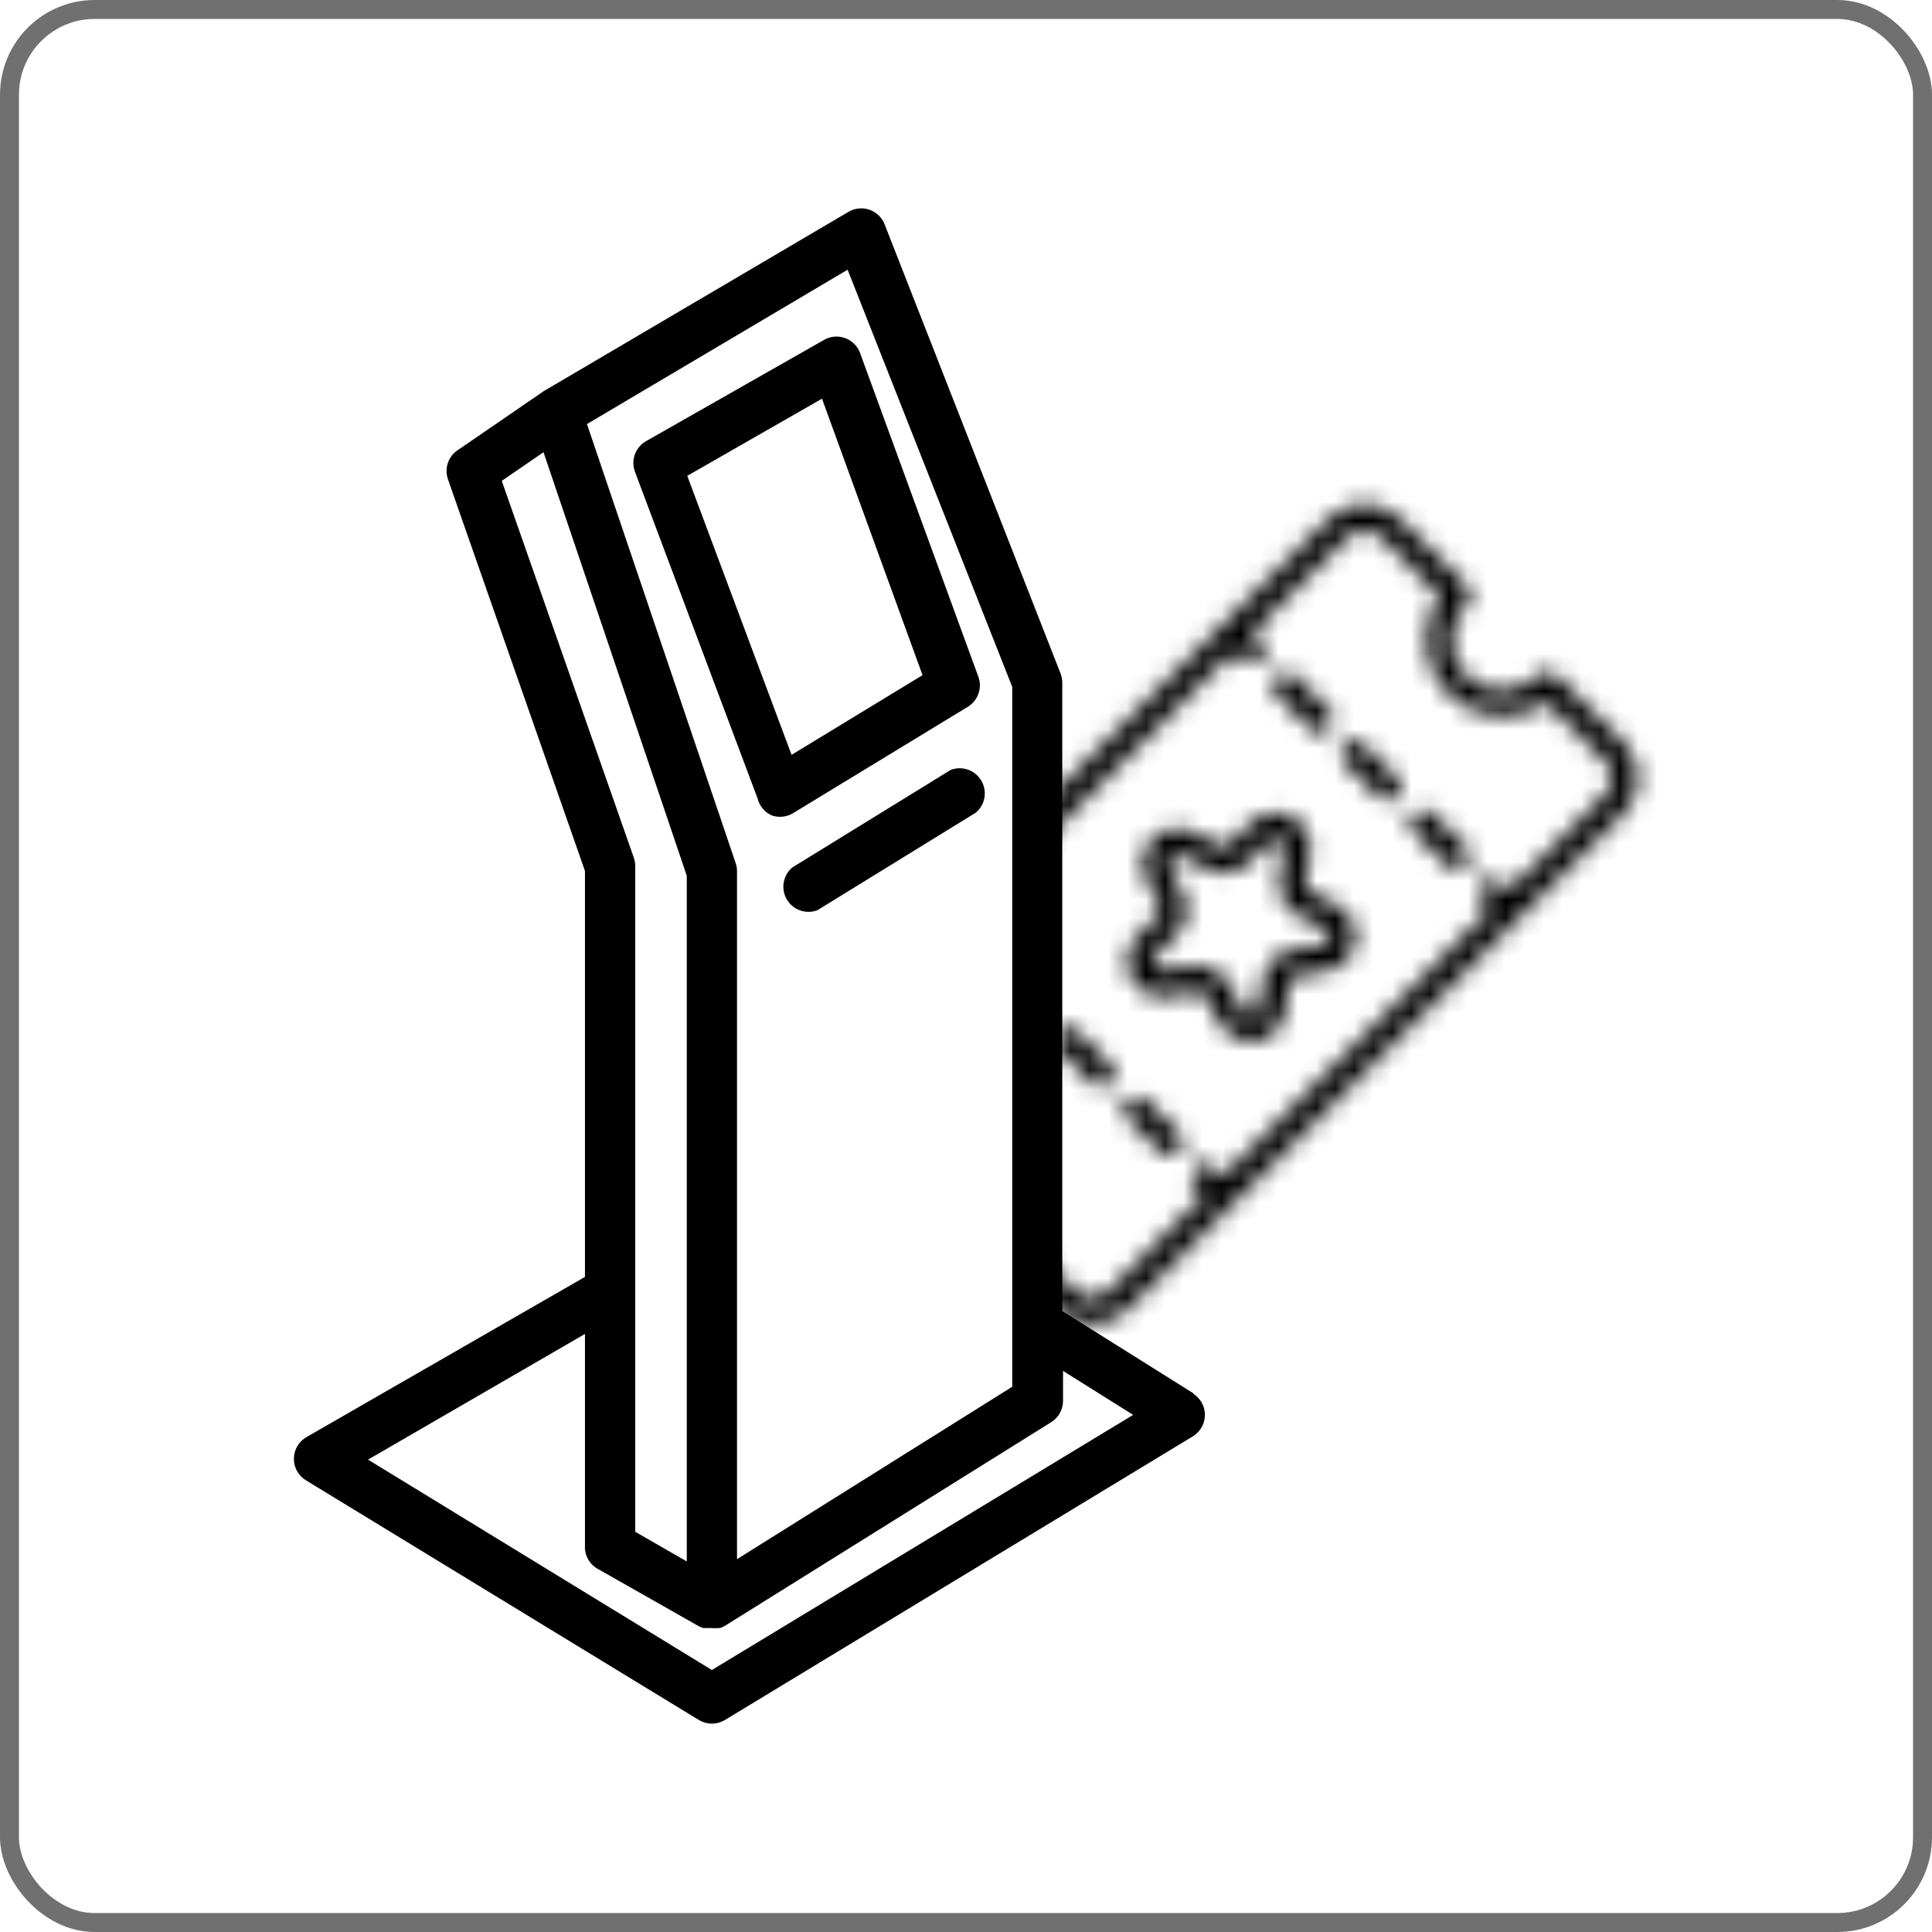
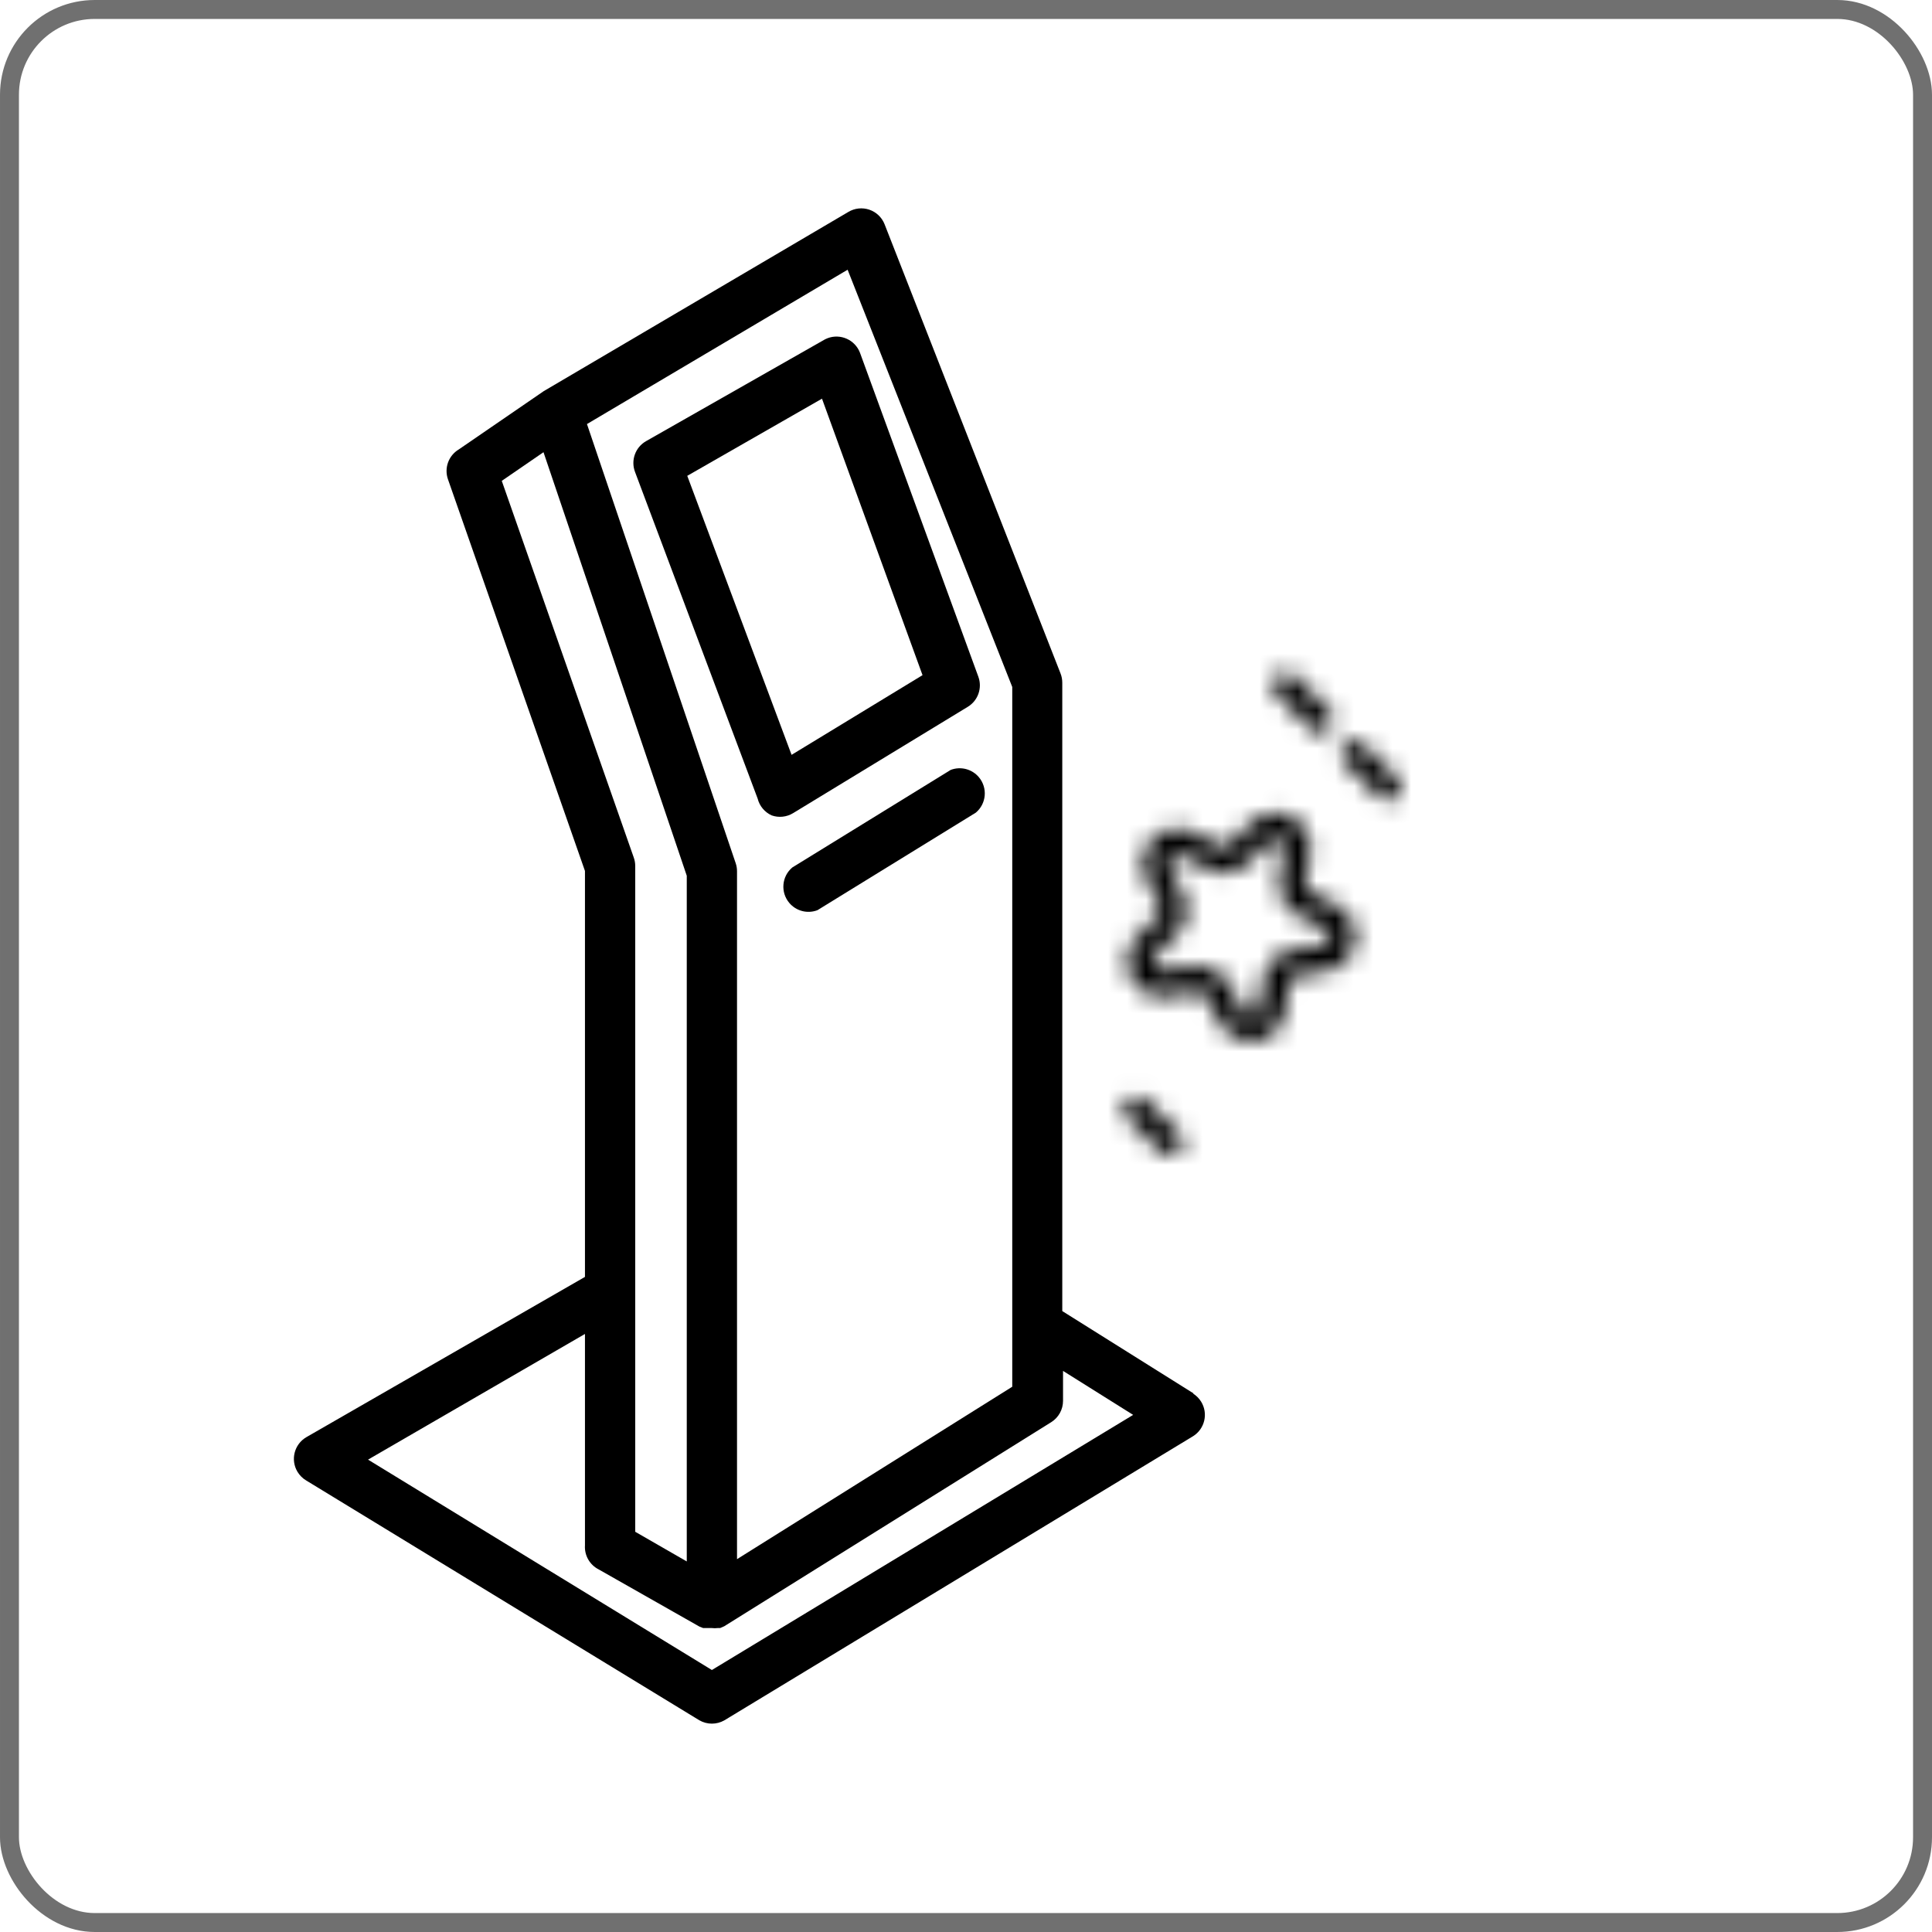
<svg xmlns="http://www.w3.org/2000/svg" width="102" height="102" viewBox="0 0 102 102" fill="none">
  <rect x="0.5" y="0.5" width="101" height="101" rx="4.5" stroke="#707070" />
  <path d="M63.413 74C63.304 73.826 63.158 73.679 62.984 73.571H63.023L56.083 69.218V36.043C56.083 35.875 56.052 35.708 55.99 35.552L46.701 11.838C46.558 11.475 46.261 11.193 45.892 11.069C45.525 10.946 45.122 10.989 44.79 11.188L28.707 20.65L24.221 23.728C23.68 24.052 23.442 24.712 23.651 25.307L30.883 45.982V67.414L16.166 75.88C15.536 76.254 15.328 77.068 15.702 77.698C15.816 77.889 15.975 78.049 16.166 78.162L36.921 90.822C37.331 91.059 37.837 91.059 38.248 90.822L62.984 75.827C63.607 75.441 63.799 74.623 63.413 74ZM44.75 14.24L53.442 36.269V73.213L38.911 82.316V46.009C38.913 45.865 38.89 45.721 38.845 45.584L30.989 22.388L44.75 14.24ZM26.491 25.387L28.694 23.874L36.258 46.235V82.436L33.537 80.87V45.704C33.535 45.554 33.508 45.406 33.457 45.266L26.491 25.387ZM37.584 88.168L19.431 77.061L30.883 70.426V81.586C30.848 82.119 31.136 82.621 31.613 82.86L36.921 85.873L37.12 85.952H37.226H37.438H37.571C37.681 85.966 37.793 85.966 37.903 85.952H38.022L38.235 85.859L55.499 75.084C55.888 74.841 56.124 74.415 56.123 73.956V72.377L59.825 74.699L37.584 88.168Z" fill="black" />
  <path d="M51.651 35.725L45.401 18.619C45.137 17.936 44.369 17.595 43.685 17.858C43.641 17.875 43.598 17.895 43.556 17.916L34.108 23.291C33.542 23.614 33.295 24.3 33.524 24.91L40 42.161C40.098 42.555 40.372 42.883 40.743 43.05C41.118 43.181 41.532 43.137 41.871 42.93L51.093 37.317C51.636 36.988 51.87 36.32 51.651 35.725ZM41.791 39.852L36.284 25.122L43.397 21.048L48.705 35.645L41.791 39.852Z" fill="black" />
  <path d="M51.681 41.034C51.318 40.601 50.719 40.446 50.191 40.648L41.831 45.797C41.27 46.268 41.197 47.105 41.668 47.666C42.031 48.1 42.63 48.255 43.158 48.053L51.518 42.904C52.08 42.432 52.153 41.596 51.681 41.034Z" fill="black" />
  <mask id="mask0_1144_1068" style="mask-type:alpha" maskUnits="userSpaceOnUse" x="43" y="26" width="44" height="44">
-     <path d="M47.5 60.867C47.563 60.931 47.639 60.981 47.722 61.016C47.805 61.05 47.895 61.068 47.985 61.068C48.075 61.068 48.164 61.05 48.247 61.016C48.33 60.981 48.406 60.931 48.469 60.867C48.714 60.611 49.008 60.406 49.333 60.265C49.658 60.123 50.008 60.049 50.362 60.045C50.717 60.041 51.068 60.107 51.396 60.241C51.724 60.375 52.023 60.573 52.273 60.823C52.524 61.074 52.722 61.372 52.856 61.7C52.989 62.029 53.056 62.38 53.052 62.734C53.048 63.089 52.973 63.439 52.832 63.764C52.691 64.089 52.486 64.382 52.23 64.627C52.166 64.691 52.116 64.766 52.081 64.85C52.047 64.933 52.029 65.022 52.029 65.112C52.029 65.202 52.047 65.291 52.081 65.374C52.116 65.458 52.166 65.533 52.23 65.597L55.767 69.134C56.263 69.629 56.935 69.907 57.636 69.907C58.337 69.907 59.01 69.629 59.506 69.134L65.044 63.595L85.709 42.934C85.955 42.689 86.15 42.398 86.282 42.077C86.415 41.756 86.484 41.412 86.484 41.065C86.484 40.718 86.415 40.374 86.282 40.053C86.15 39.733 85.955 39.441 85.709 39.196L82.172 35.659C82.044 35.53 81.869 35.458 81.688 35.458C81.506 35.458 81.331 35.53 81.203 35.659C80.958 35.915 80.665 36.12 80.339 36.261C80.014 36.402 79.664 36.477 79.31 36.481C78.956 36.485 78.604 36.418 78.276 36.284C77.948 36.151 77.65 35.953 77.399 35.702C77.148 35.451 76.95 35.153 76.817 34.825C76.683 34.497 76.616 34.145 76.62 33.791C76.624 33.437 76.699 33.087 76.84 32.761C76.981 32.437 77.186 32.143 77.442 31.898C77.571 31.77 77.643 31.595 77.643 31.413C77.643 31.232 77.571 31.057 77.442 30.929L73.905 27.392C73.659 27.146 73.368 26.951 73.047 26.818C72.726 26.686 72.382 26.617 72.035 26.617C71.688 26.617 71.344 26.686 71.023 26.818C70.703 26.951 70.411 27.146 70.166 27.392L43.963 53.591C43.468 54.087 43.19 54.76 43.19 55.46C43.19 56.161 43.468 56.834 43.963 57.33L47.5 60.867ZM44.932 54.56L49.987 49.507L50.472 49.992C50.601 50.121 50.775 50.193 50.957 50.193C51.139 50.193 51.313 50.121 51.442 49.992C51.57 49.864 51.642 49.689 51.642 49.508C51.642 49.326 51.57 49.151 51.442 49.023L50.957 48.536L65.11 34.382L65.595 34.867C65.723 34.996 65.898 35.068 66.08 35.068C66.261 35.068 66.436 34.996 66.564 34.867C66.693 34.739 66.765 34.564 66.765 34.383C66.765 34.201 66.693 34.026 66.564 33.898L66.079 33.413L71.132 28.36C71.375 28.128 71.698 27.998 72.033 27.998C72.369 27.998 72.692 28.128 72.934 28.36L76.029 31.454C75.481 32.231 75.225 33.176 75.306 34.123C75.387 35.07 75.8 35.958 76.472 36.63C77.144 37.302 78.032 37.715 78.979 37.796C79.926 37.877 80.871 37.621 81.647 37.073L84.742 40.168C84.86 40.286 84.954 40.426 85.018 40.581C85.082 40.735 85.115 40.901 85.115 41.068C85.115 41.235 85.082 41.401 85.018 41.555C84.954 41.709 84.86 41.85 84.742 41.968L79.689 47.023L79.204 46.538C79.074 46.419 78.903 46.355 78.727 46.358C78.551 46.362 78.383 46.433 78.258 46.557C78.133 46.682 78.061 46.849 78.056 47.025C78.051 47.201 78.115 47.372 78.233 47.503L78.716 47.988L64.562 62.141L64.077 61.658C64.014 61.594 63.938 61.544 63.855 61.51C63.772 61.475 63.683 61.457 63.593 61.457C63.503 61.457 63.413 61.475 63.33 61.509C63.247 61.544 63.172 61.594 63.108 61.658C63.044 61.721 62.994 61.797 62.959 61.88C62.925 61.963 62.907 62.052 62.907 62.142C62.907 62.233 62.925 62.322 62.959 62.405C62.993 62.488 63.044 62.564 63.108 62.627L63.592 63.112L58.539 68.167C58.3 68.406 57.976 68.54 57.639 68.54C57.301 68.54 56.977 68.406 56.737 68.167L53.643 65.073C54.19 64.296 54.445 63.352 54.364 62.405C54.282 61.459 53.87 60.572 53.198 59.9C52.527 59.229 51.64 58.816 50.693 58.734C49.747 58.652 48.803 58.907 48.026 59.454L44.931 56.359C44.694 56.12 44.56 55.797 44.56 55.46C44.56 55.123 44.694 54.799 44.932 54.56Z" fill="black" />
-     <path d="M57.693 57.211C57.821 57.339 57.995 57.411 58.177 57.411C58.359 57.411 58.533 57.339 58.662 57.211C58.791 57.082 58.863 56.908 58.863 56.726C58.863 56.544 58.791 56.37 58.662 56.241L56.857 54.436C56.793 54.373 56.717 54.322 56.634 54.288C56.551 54.253 56.462 54.236 56.372 54.236C56.282 54.236 56.193 54.253 56.11 54.288C56.027 54.322 55.951 54.373 55.888 54.436C55.824 54.5 55.773 54.575 55.739 54.658C55.705 54.742 55.687 54.831 55.687 54.921C55.687 55.011 55.705 55.1 55.739 55.183C55.773 55.266 55.824 55.342 55.888 55.405L57.693 57.211Z" fill="black" />
    <path d="M61.303 60.821C61.431 60.949 61.605 61.021 61.787 61.021C61.969 61.021 62.143 60.949 62.272 60.821C62.401 60.692 62.473 60.518 62.473 60.336C62.473 60.154 62.401 59.98 62.272 59.851L60.467 58.047C60.338 57.922 60.165 57.852 59.985 57.854C59.805 57.855 59.633 57.928 59.506 58.055C59.379 58.182 59.307 58.354 59.305 58.533C59.304 58.713 59.373 58.886 59.498 59.016L61.303 60.821Z" fill="black" />
    <path d="M72.816 42.087C72.945 42.212 73.118 42.281 73.298 42.28C73.477 42.278 73.649 42.206 73.776 42.079C73.904 41.952 73.976 41.78 73.977 41.6C73.979 41.421 73.91 41.247 73.785 41.118L71.98 39.313C71.916 39.249 71.84 39.199 71.757 39.165C71.674 39.13 71.585 39.112 71.495 39.112C71.405 39.112 71.316 39.13 71.233 39.165C71.15 39.199 71.074 39.249 71.01 39.313C70.947 39.377 70.896 39.452 70.862 39.535C70.828 39.618 70.81 39.708 70.81 39.798C70.81 39.888 70.828 39.977 70.862 40.06C70.896 40.143 70.947 40.219 71.01 40.282L72.816 42.087Z" fill="black" />
-     <path d="M76.426 45.698C76.49 45.761 76.565 45.812 76.648 45.846C76.731 45.881 76.82 45.898 76.91 45.898C77 45.898 77.09 45.881 77.173 45.846C77.256 45.812 77.331 45.761 77.395 45.698C77.459 45.634 77.509 45.558 77.543 45.475C77.578 45.392 77.596 45.303 77.596 45.213C77.596 45.123 77.578 45.034 77.543 44.951C77.509 44.868 77.459 44.792 77.395 44.728L75.59 42.923C75.461 42.794 75.287 42.722 75.105 42.722C74.923 42.722 74.749 42.794 74.621 42.923C74.492 43.052 74.42 43.226 74.42 43.408C74.42 43.59 74.492 43.764 74.621 43.893L76.426 45.698Z" fill="black" />
    <path d="M69.205 38.477C69.269 38.541 69.344 38.591 69.427 38.626C69.511 38.66 69.6 38.678 69.69 38.678C69.78 38.678 69.869 38.66 69.952 38.626C70.035 38.591 70.111 38.541 70.175 38.477C70.238 38.414 70.289 38.338 70.323 38.255C70.358 38.172 70.375 38.083 70.375 37.992C70.375 37.903 70.358 37.813 70.323 37.73C70.289 37.647 70.238 37.571 70.175 37.508L68.37 35.703C68.306 35.637 68.231 35.585 68.147 35.549C68.063 35.513 67.974 35.494 67.882 35.494C67.791 35.493 67.701 35.51 67.617 35.545C67.533 35.579 67.456 35.63 67.392 35.694C67.328 35.759 67.277 35.835 67.242 35.92C67.208 36.004 67.19 36.094 67.191 36.185C67.192 36.276 67.211 36.366 67.247 36.45C67.283 36.533 67.335 36.609 67.4 36.672L69.205 38.477Z" fill="black" />
    <path d="M61.624 52.584L63.175 52.338C63.272 52.322 63.372 52.338 63.46 52.382C63.548 52.427 63.62 52.499 63.664 52.587L64.377 53.986C64.527 54.289 64.758 54.543 65.045 54.721C65.332 54.898 65.663 54.992 66 54.991C66.101 54.991 66.202 54.983 66.302 54.967C66.687 54.91 67.043 54.731 67.318 54.456C67.594 54.181 67.773 53.824 67.829 53.439L68.076 51.888C68.091 51.791 68.136 51.701 68.206 51.631C68.276 51.561 68.366 51.516 68.463 51.5L70.014 51.255C70.397 51.194 70.752 51.014 71.026 50.739C71.301 50.465 71.481 50.111 71.542 49.728C71.603 49.344 71.541 48.952 71.365 48.606C71.189 48.26 70.908 47.979 70.562 47.802L69.163 47.089C69.075 47.045 69.004 46.973 68.959 46.886C68.914 46.798 68.899 46.698 68.914 46.6L69.16 45.049C69.221 44.666 69.158 44.273 68.982 43.927C68.806 43.582 68.525 43.3 68.179 43.124C67.833 42.948 67.441 42.886 67.057 42.947C66.674 43.007 66.32 43.188 66.045 43.462L64.935 44.573C64.865 44.643 64.775 44.688 64.678 44.704C64.581 44.719 64.481 44.703 64.393 44.659L62.994 43.946C62.648 43.77 62.255 43.707 61.872 43.768C61.489 43.829 61.134 44.009 60.86 44.283C60.585 44.558 60.405 44.912 60.344 45.296C60.284 45.679 60.346 46.072 60.522 46.417L61.235 47.817C61.28 47.905 61.296 48.004 61.28 48.102C61.265 48.199 61.219 48.289 61.149 48.359L60.039 49.469C59.765 49.743 59.584 50.097 59.523 50.48C59.463 50.864 59.525 51.256 59.701 51.602C59.877 51.947 60.157 52.229 60.503 52.405C60.849 52.581 61.241 52.644 61.624 52.584ZM61.007 50.438L62.117 49.328C62.392 49.054 62.573 48.7 62.634 48.316C62.694 47.933 62.632 47.54 62.455 47.194L61.742 45.794C61.698 45.706 61.682 45.607 61.698 45.51C61.714 45.413 61.759 45.324 61.829 45.254C61.898 45.185 61.988 45.139 62.084 45.124C62.181 45.108 62.281 45.123 62.368 45.167L63.767 45.88C64.113 46.057 64.506 46.119 64.89 46.059C65.273 45.998 65.627 45.817 65.901 45.542L67.012 44.432C67.081 44.362 67.171 44.316 67.269 44.301C67.366 44.285 67.466 44.301 67.554 44.346C67.641 44.391 67.713 44.462 67.758 44.55C67.802 44.638 67.818 44.738 67.802 44.835L67.557 46.386C67.495 46.769 67.557 47.162 67.733 47.508C67.909 47.854 68.19 48.135 68.536 48.311L69.935 49.024C70.023 49.069 70.095 49.14 70.139 49.228C70.184 49.316 70.2 49.415 70.185 49.513C70.169 49.61 70.123 49.7 70.054 49.77C69.984 49.839 69.894 49.885 69.797 49.901L68.246 50.146C67.862 50.206 67.507 50.387 67.233 50.661C66.958 50.936 66.778 51.29 66.718 51.674L66.472 53.225C66.457 53.322 66.411 53.412 66.341 53.482C66.271 53.551 66.181 53.597 66.084 53.613C65.987 53.628 65.887 53.612 65.799 53.568C65.711 53.523 65.64 53.452 65.595 53.364L64.882 51.965C64.729 51.663 64.495 51.409 64.207 51.232C63.918 51.054 63.586 50.961 63.248 50.961C62.63 51.017 62.015 51.107 61.407 51.23C61.309 51.245 61.21 51.229 61.122 51.184C61.034 51.139 60.963 51.068 60.918 50.98C60.873 50.892 60.858 50.793 60.873 50.695C60.889 50.598 60.934 50.508 61.004 50.438H61.007Z" fill="black" />
  </mask>
  <g mask="url(#mask0_1144_1068)">
    <path d="M54.386 73.121V38.453L72.052 23.192L88.723 41.107L60.607 71.794L54.386 73.121Z" fill="black" stroke="black" />
  </g>
</svg>